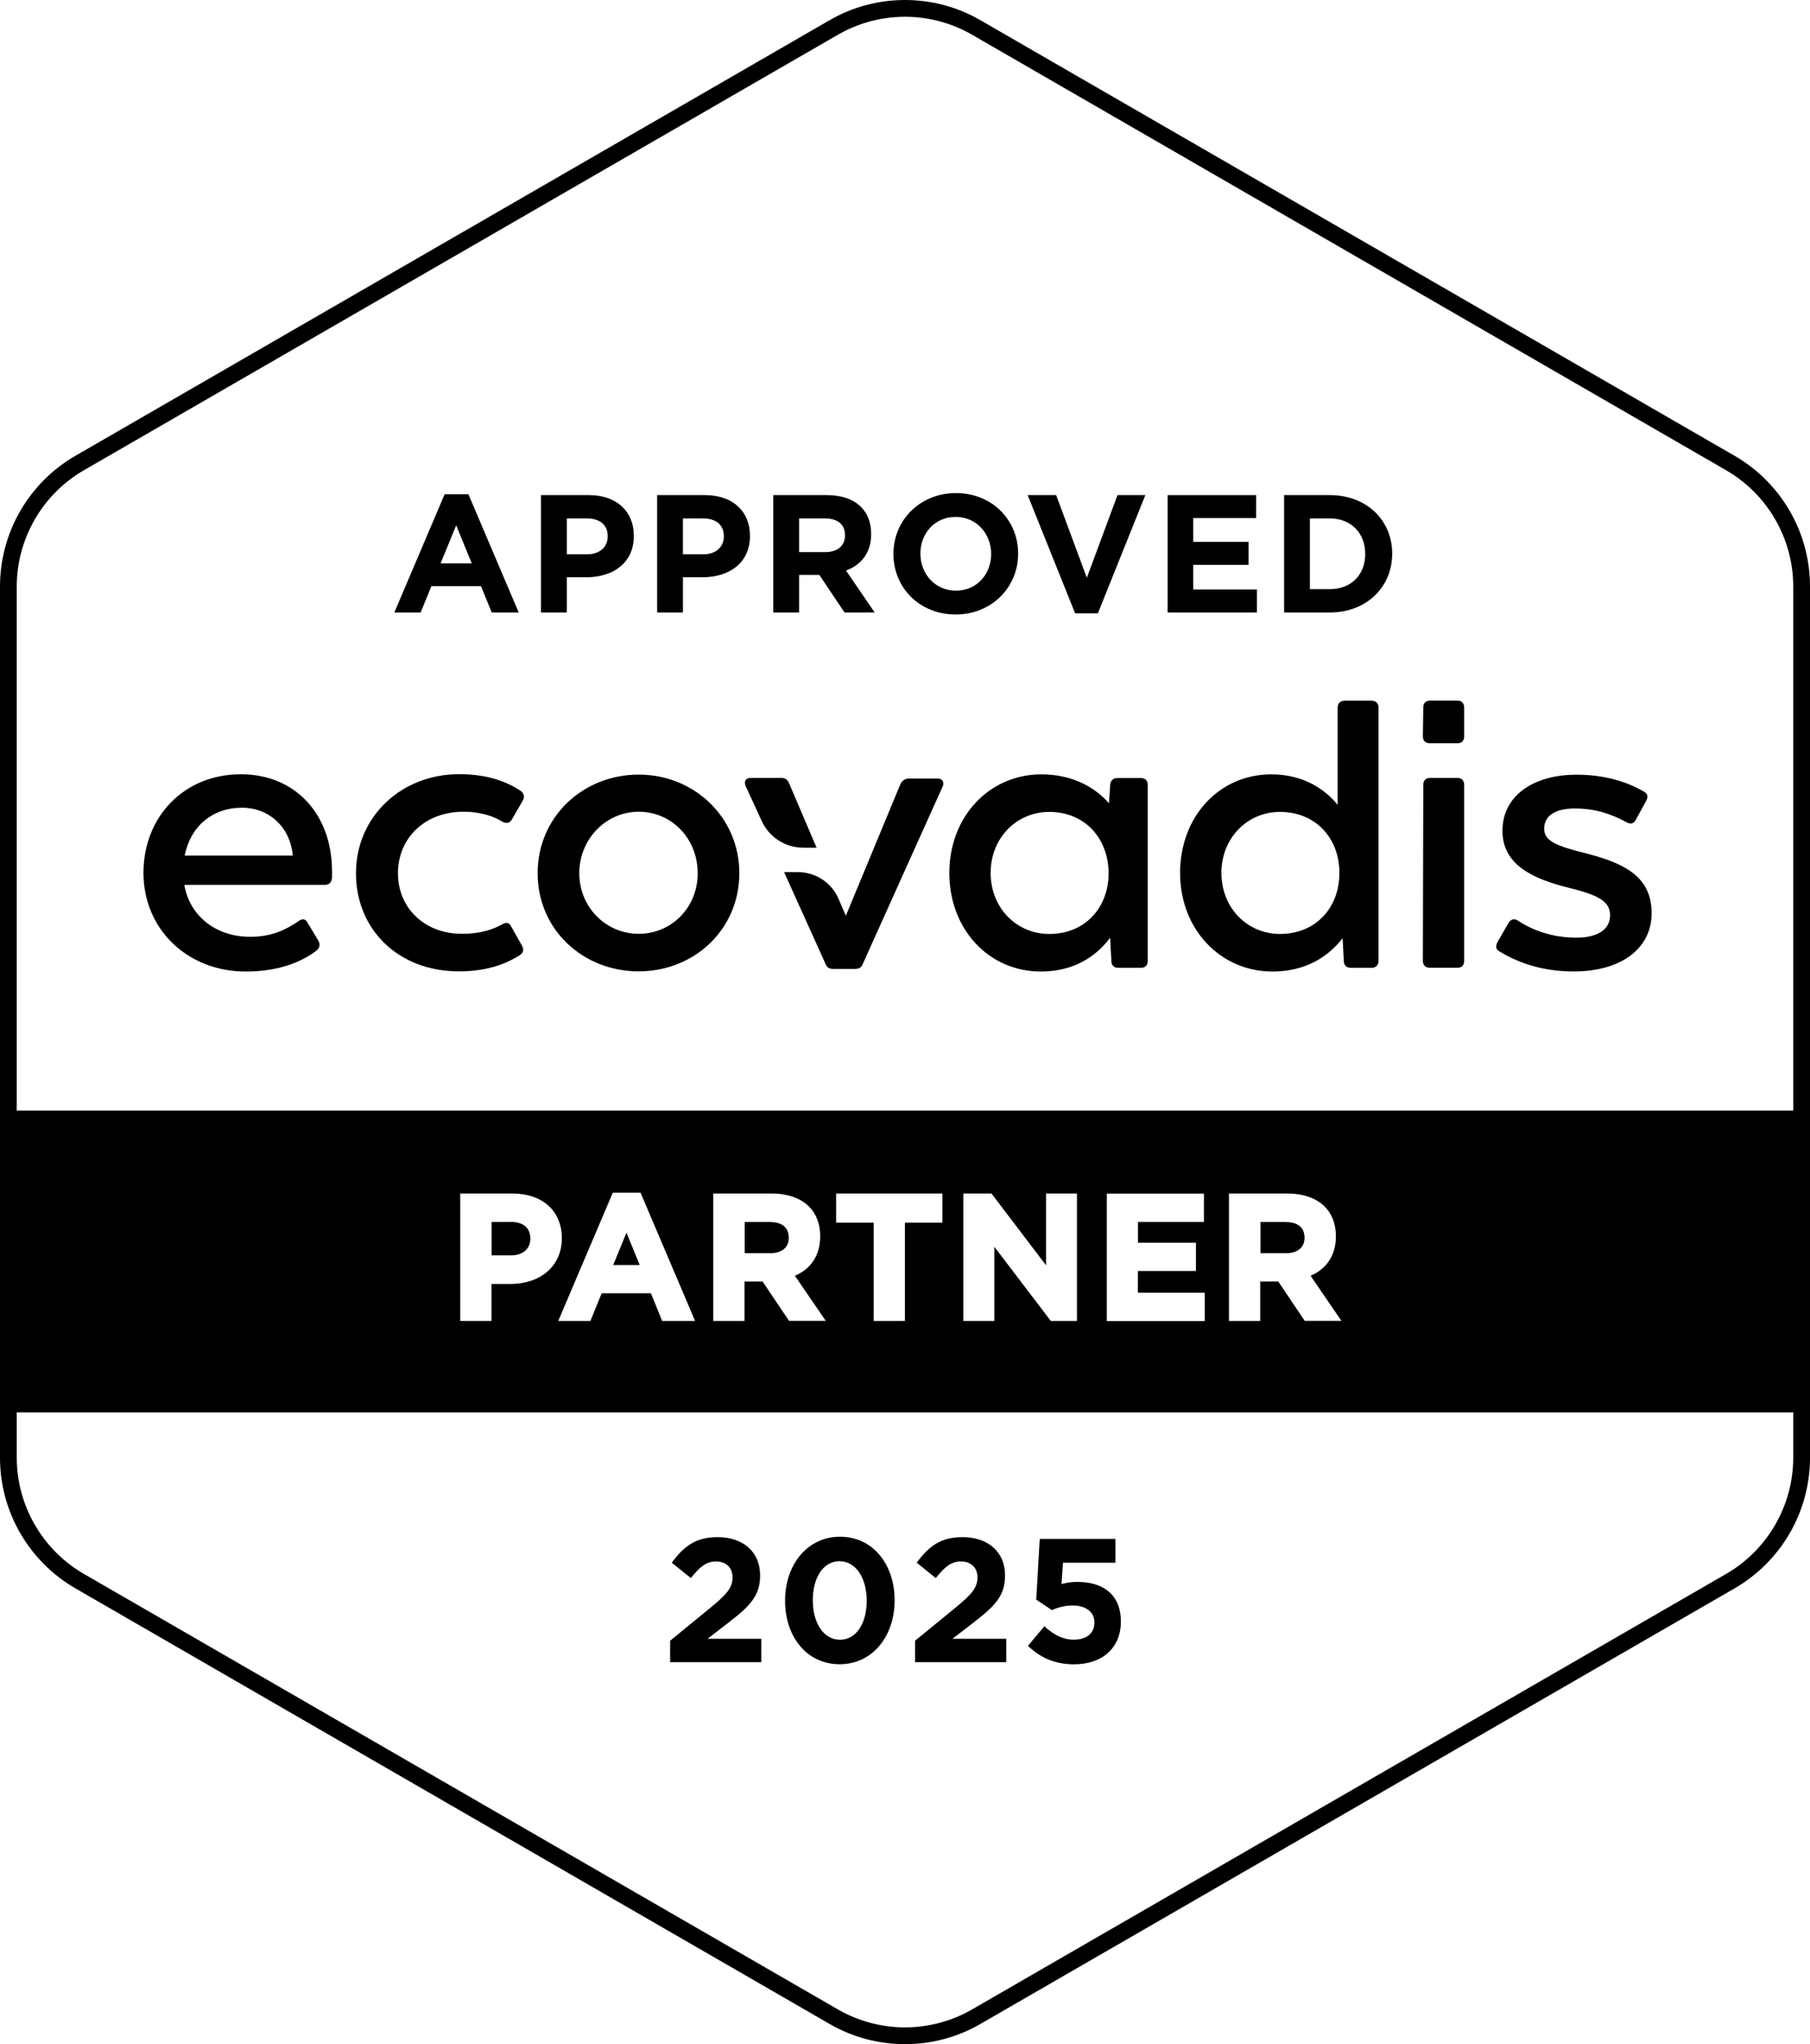
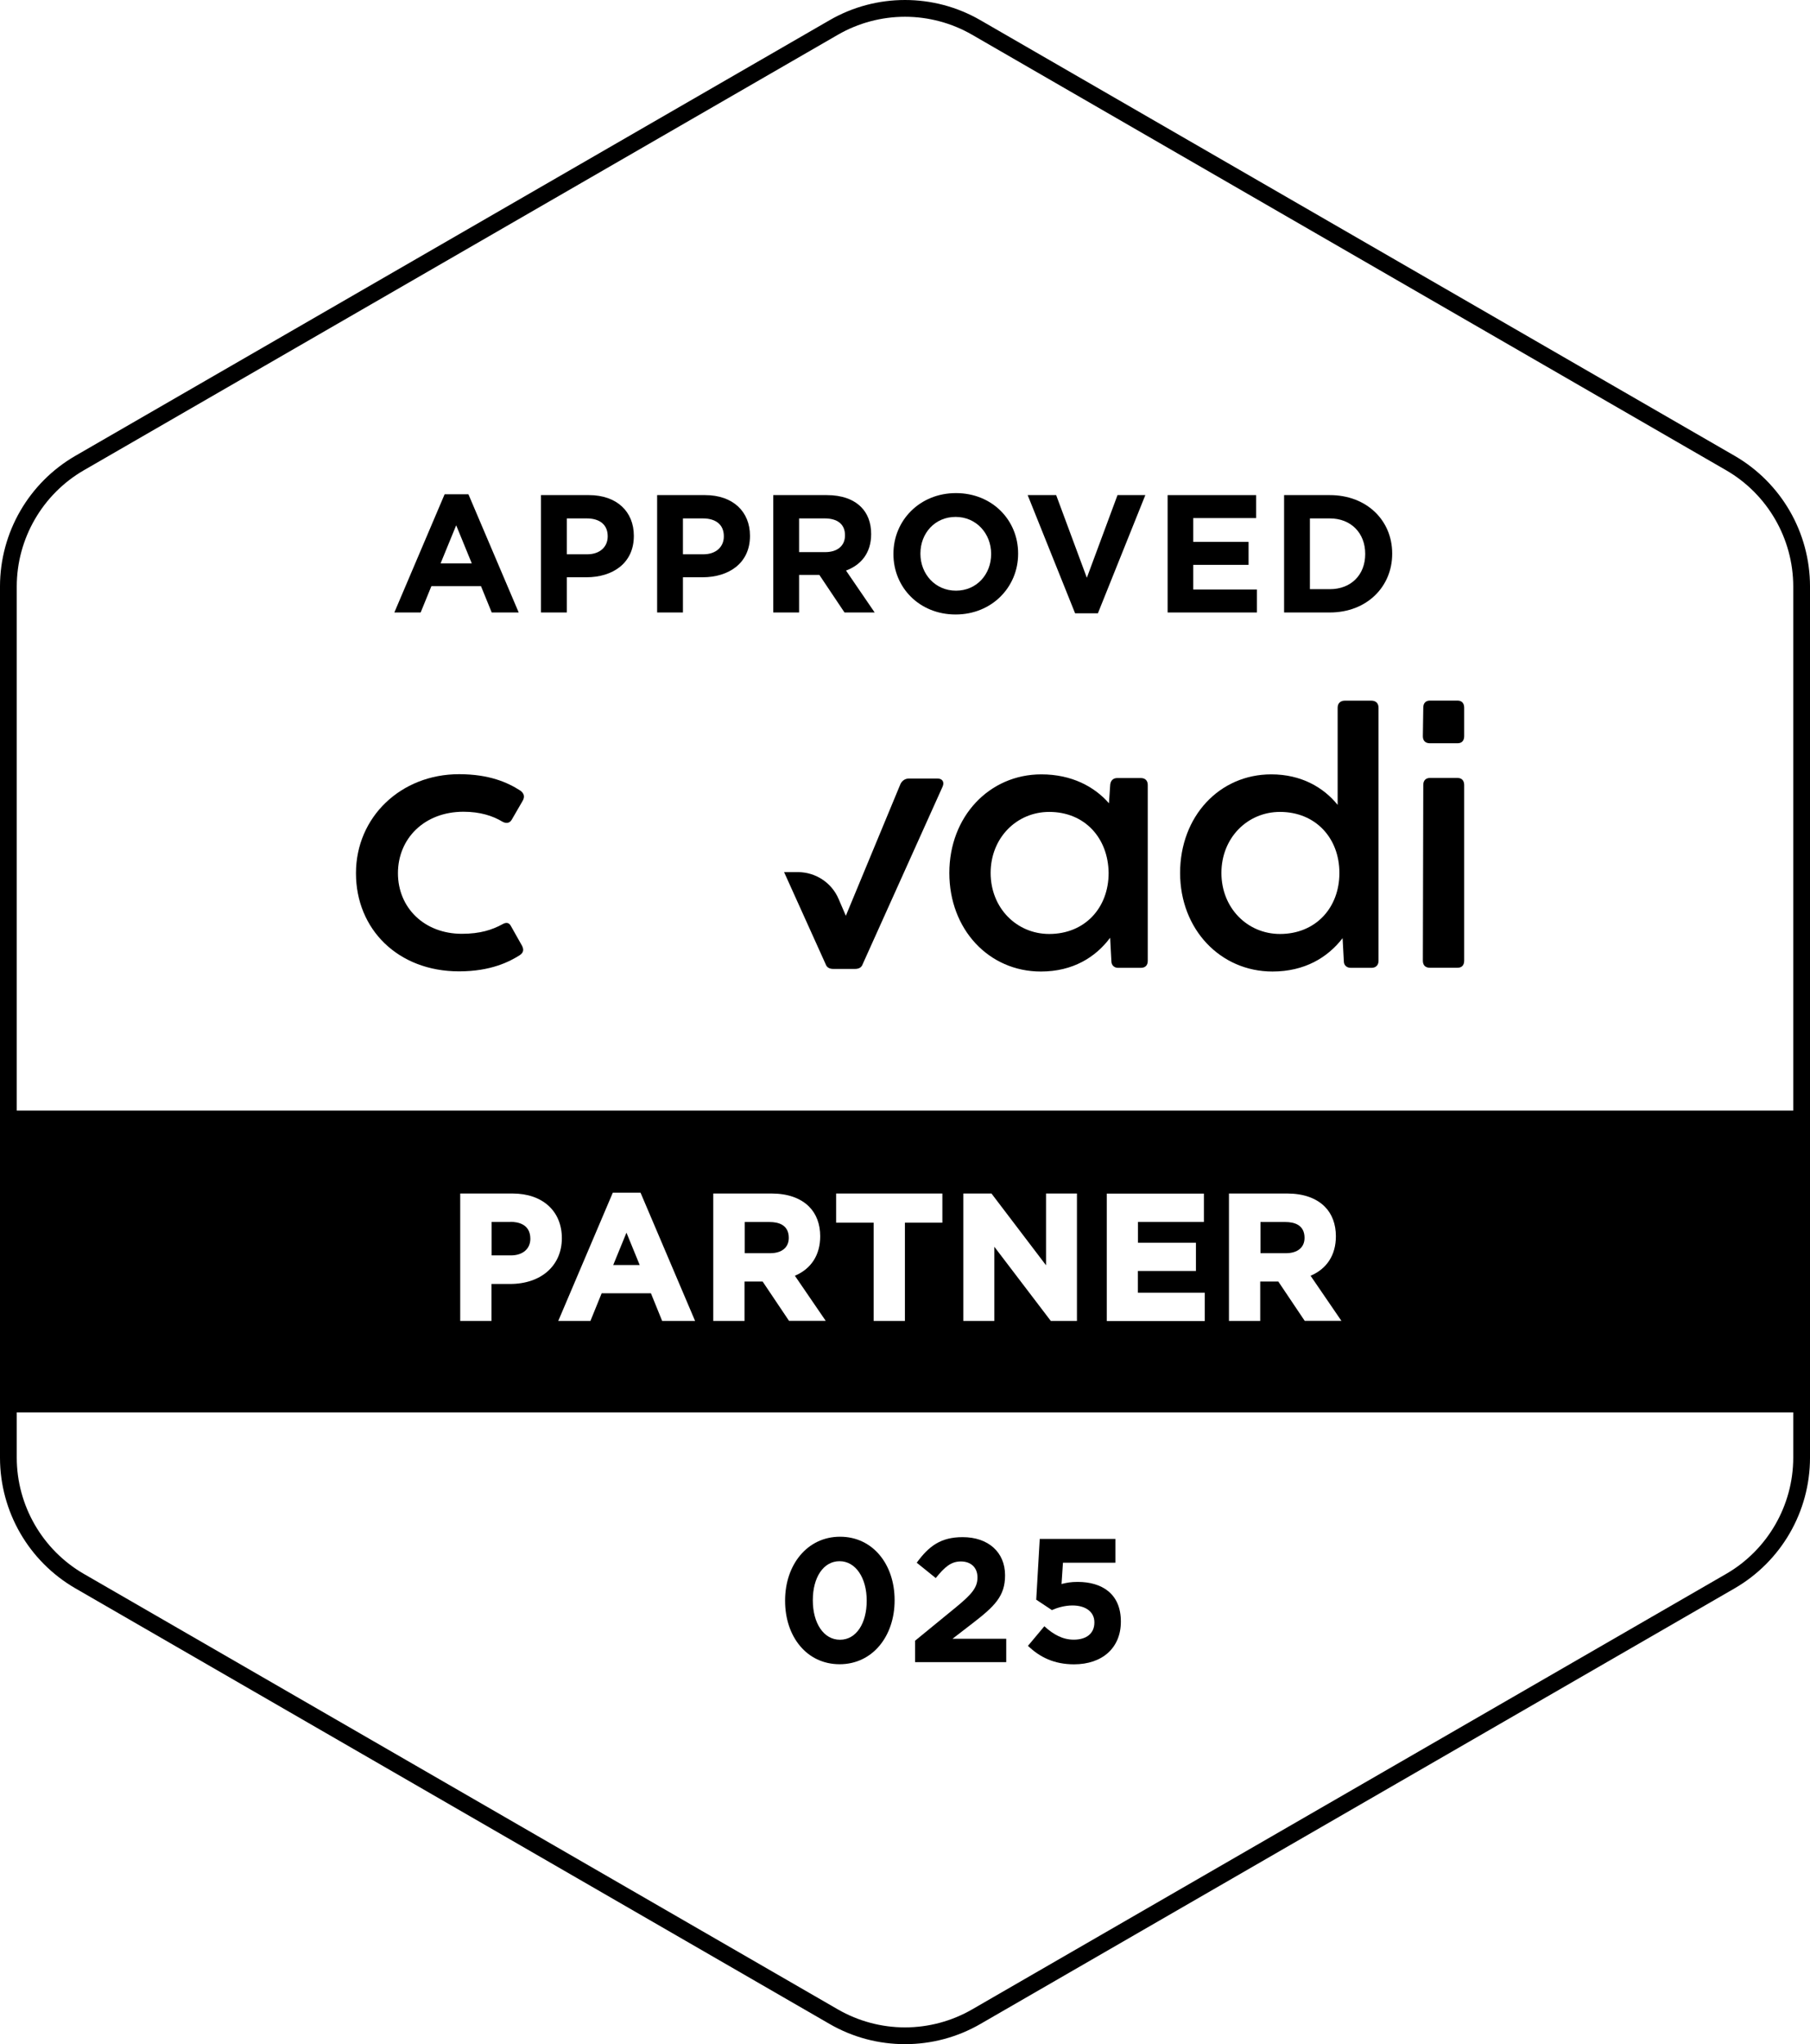
<svg xmlns="http://www.w3.org/2000/svg" id="uuid-43b66748-06c3-4f77-a668-a9a4e2430990" data-name="TRACÉS" viewBox="0 0 216 243.84">
  <g id="uuid-bd853101-b995-48cd-be24-ef9fc106c110" data-name="partner">
    <polygon points="74.76 147.04 73.18 150.9 76.34 150.9 74.76 147.04" />
    <path d="M91.84,145.77h-2.97v3.72h3.03c1.4,0,2.23-.68,2.23-1.83,0-1.57-1.25-1.89-2.29-1.89Z" />
    <path d="M60.92,145.76h-2.25v3.99h2.31c1.4,0,2.31-.78,2.31-1.98,0-1.76-1.49-2.02-2.37-2.02h0Z" />
    <path d="M153.39,145.77h-2.97v3.72h3.03c1.39,0,2.23-.68,2.23-1.83,0-1.57-1.25-1.89-2.29-1.89Z" />
    <path d="M207,54.37L117,2.41c-2.78-1.61-5.89-2.41-9-2.41s-6.22.8-9,2.41L9,54.37c-5.57,3.22-9,9.16-9,15.59v103.92c0,6.43,3.43,12.37,9,15.59l90,51.96c2.78,1.61,5.89,2.41,9,2.41s6.22-.8,9-2.41l90-51.96c5.57-3.22,9-9.16,9-15.59v-103.92c0-6.43-3.43-12.37-9-15.59ZM214,173.88c0,5.7-3.07,11.01-8,13.86l-90,51.96c-2.43,1.4-5.2,2.14-8,2.14s-5.57-.74-8-2.14L10,187.74c-4.93-2.85-8-8.16-8-13.86v-5.4h212v5.4ZM60.86,153.16h-2.21v4.41h-3.73v-15.2h6.25c3.57,0,5.88,2.09,5.88,5.33s-2.43,5.46-6.19,5.46h0ZM73.13,142.27h3.31l6.51,15.3h-3.93l-1.34-3.3h-5.88l-1.34,3.3h-3.84l6.51-15.3h0ZM98.54,157.56h.01-4.39s-3.15-4.69-3.15-4.69h-2.16v4.7h-3.73v-15.2h6.97c1.89,0,3.44.54,4.46,1.56.87.87,1.33,2.09,1.33,3.54,0,2.23-1.07,3.88-3.02,4.71l3.68,5.38ZM99.78,145.85v-3.48h12.68v3.48h-4.47v11.72h-3.73v-11.72s-4.48,0-4.48,0ZM114.96,157.57v-15.2h3.36l6.51,8.56v-8.56h3.69v15.2h-3.12l-6.74-8.85v8.85h-3.7ZM135.8,145.76v2.48h6.92v3.37h-6.93v2.59h7.98v3.38h-11.69v-15.2h11.59v3.38h-7.87ZM160.09,157.56h0-4.39s-3.15-4.69-3.15-4.69h-2.16v4.7h-3.73v-15.2h6.97c1.89,0,3.44.54,4.46,1.56.87.87,1.33,2.09,1.33,3.54,0,2.23-1.07,3.88-3.02,4.71l3.68,5.38ZM214,132.48H2v-62.52c0-5.7,3.07-11.01,8-13.86L100,4.14c2.43-1.4,5.2-2.14,8-2.14s5.57.74,8,2.14l90,51.96c4.93,2.85,8,8.16,8,13.86v62.52Z" />
  </g>
  <g id="uuid-35f340bb-f7b6-45f0-9444-424f42a109e5" data-name="ecovadis">
    <polygon points="131.02 73.16 136.68 59.06 133.36 59.06 129.7 68.92 126.04 59.06 122.64 59.06 128.3 73.16 131.02 73.16" />
    <path d="M81.5,68.86h2.34c3.14,0,5.66-1.68,5.66-4.92v-.04c0-2.86-2.02-4.84-5.36-4.84h-5.72v14h3.08v-4.2ZM81.5,61.84h2.38c1.54,0,2.5.74,2.5,2.12v.04c0,1.2-.9,2.12-2.44,2.12h-2.44s0-4.28,0-4.28Z" />
    <path d="M158.7,59.06h-5.46v14h5.46c4.4,0,7.44-3.06,7.44-7v-.04c0-3.94-3.04-6.96-7.44-6.96ZM162.92,66.1c0,2.48-1.7,4.18-4.22,4.18h-2.38v-8.44h2.38c2.52,0,4.22,1.74,4.22,4.22v.04Z" />
    <polygon points="150 70.32 142.4 70.32 142.4 67.38 149 67.38 149 64.64 142.4 64.64 142.4 61.8 149.9 61.8 149.9 59.06 139.34 59.06 139.34 73.06 150 73.06 150 70.32" />
    <path d="M114.04,73.3c4.32,0,7.46-3.26,7.46-7.24v-.04c0-3.98-3.1-7.2-7.42-7.2s-7.46,3.26-7.46,7.24v.04c0,3.98,3.1,7.2,7.42,7.2ZM109.84,66.02c0-2.4,1.72-4.36,4.2-4.36s4.24,2,4.24,4.4v.04c0,2.4-1.72,4.36-4.2,4.36s-4.24-2-4.24-4.4v-.04Z" />
    <path d="M51.48,69.92h5.92l1.28,3.14h3.22l-6-14.1h-2.84l-6,14.1h3.14l1.28-3.14ZM54.44,62.66l1.86,4.54h-3.72l1.86-4.54Z" />
    <path d="M67.64,68.86h2.34c3.14,0,5.66-1.68,5.66-4.92v-.04c0-2.86-2.02-4.84-5.36-4.84h-5.72v14h3.08v-4.2ZM67.64,61.84h2.38c1.54,0,2.5.74,2.5,2.12v.04c0,1.2-.9,2.12-2.44,2.12h-2.44s0-4.28,0-4.28Z" />
    <path d="M95.36,68.58h2.42l3,4.48h3.6l-3.42-5c1.78-.66,3-2.08,3-4.34v-.04c0-1.32-.42-2.42-1.2-3.2-.92-.92-2.3-1.42-4.08-1.42h-6.4v14h3.08v-4.48ZM95.36,61.84h3.06c1.5,0,2.42.68,2.42,2v.04c0,1.18-.86,1.98-2.36,1.98h-3.12s0-4.02,0-4.02Z" />
  </g>
  <g id="uuid-1f616bda-b636-4e32-b044-4d36f529e78e" data-name="approved">
    <path d="M111.89,92.87h-3.45c-.44.01-.79.26-.98.65l-6.52,15.72-.86-2c-.83-1.95-2.75-3.21-4.87-3.21h-1.64l4.95,10.96c.15.44.49.59.94.59h2.56c.45,0,.79-.15.94-.59l9.52-21.14c.25-.54,0-.98-.59-.98Z" />
    <path d="M163.67,83.58h-3.2c-.49,0-.84.3-.84.84v11.59c-1.67-2.07-4.33-3.64-7.92-3.64-6.2,0-10.88,5.02-10.88,11.76s4.82,11.76,11.02,11.76c3.84,0,6.59-1.67,8.37-3.98l.15,2.75c0,.49.34.79.84.79h2.46c.49,0,.84-.29.84-.84v-30.19c0-.54-.34-.84-.84-.84ZM152.75,111.41c-3.89,0-6.99-3.1-6.99-7.28s3.1-7.28,6.99-7.28c4.23,0,7.09,3.1,7.09,7.28s-2.85,7.28-7.09,7.28Z" />
    <path d="M136.13,92.81h-2.8c-.49,0-.79.3-.84.79l-.15,2.22c-1.72-1.97-4.43-3.45-8.07-3.45-6.2,0-10.98,5.02-10.98,11.76s4.72,11.76,10.92,11.76c3.84,0,6.55-1.72,8.27-4.03l.15,2.8c0,.49.35.79.79.79h2.71c.54,0,.84-.29.84-.84v-20.96c0-.54-.3-.84-.84-.84h0ZM125.21,111.41c-3.89,0-6.99-3.1-6.99-7.28s3.1-7.28,6.99-7.28c4.23,0,7.04,3.1,7.09,7.28,0,4.18-2.85,7.28-7.09,7.28Z" />
    <path d="M173.94,92.8h-3.3c-.49,0-.79.3-.79.84l-.05,20.96c0,.54.3.84.84.84h3.3c.49,0,.79-.29.79-.84v-20.96c0-.54-.3-.84-.79-.84Z" />
    <path d="M173.94,83.57h-3.3c-.49,0-.79.3-.79.84l-.05,3.41c0,.54.3.84.84.84h3.3c.49,0,.79-.29.79-.84v-3.41c0-.54-.3-.84-.79-.84Z" />
-     <path d="M189.47,101.85h.03c-3.84-.94-5.22-1.53-5.22-3,0-1.67,1.53-2.41,3.64-2.41,2.36,0,4.23.59,6.15,1.62.49.3.89.2,1.13-.24l1.23-2.26c.29-.49.2-.89-.25-1.13-1.92-1.13-4.63-2.02-8.02-2.02-5.32,0-8.86,2.61-8.86,6.69s3.64,5.76,8.07,6.84c3.59.89,4.77,1.67,4.77,3.25,0,1.72-1.52,2.66-4.04,2.66-2.85,0-5.22-.89-6.94-2.02-.44-.3-.84-.2-1.13.25l-1.33,2.31c-.25.49-.2.89.29,1.13,2.36,1.43,5.27,2.36,8.81,2.36,5.76,0,9.3-2.81,9.3-6.94s-2.85-5.86-7.63-7.09h0Z" />
-     <path d="M97.45,101.12l-3.3-7.73c-.2-.44-.49-.59-.93-.59h-3.64c-.59,0-.84.39-.59.98l1.91,4.15c.89,1.94,2.82,3.19,4.96,3.19,0,0,1.59,0,1.59,0Z" />
-     <path d="M28.75,92.36h-.02c-6.84.01-11.61,5.13-11.61,11.77s5.17,11.76,12.21,11.76c4.18,0,6.84-1.28,8.46-2.51.39-.34.44-.74.2-1.18l-1.28-2.12c-.25-.49-.64-.54-1.08-.2-1.33.89-3.05,1.87-5.76,1.87-4.23,0-7.28-2.61-7.87-6.2h16.78c.49,0,.79-.29.84-.84v-.79c0-6.79-4.38-11.56-10.87-11.56h0ZM34.93,102.06h-12.89c.69-3.49,3.3-5.71,6.84-5.71,3.2,0,5.71,2.26,6.05,5.61v.1Z" />
-     <path d="M76.22,92.4c-6.64,0-12.06,5.02-12.06,11.76s5.41,11.71,12.06,11.71,12.01-5.02,12.01-11.71-5.41-11.76-12.01-11.76ZM76.22,111.39c-3.94,0-7.09-3.2-7.09-7.23s3.15-7.33,7.09-7.33,7.04,3.2,7.04,7.33-3.15,7.23-7.04,7.23Z" />
    <path d="M55.32,96.83h0c1.97,0,3.49.49,4.63,1.18.44.25.89.2,1.13-.25l1.28-2.21c.29-.49.2-.89-.25-1.23-1.53-.99-3.74-1.97-7.33-1.97-6.94,0-12.3,5.12-12.3,11.81s5.02,11.71,12.3,11.71c3.84,0,6.05-1.18,7.23-1.92.44-.29.54-.64.29-1.13l-1.33-2.36c-.2-.39-.54-.49-1.03-.2-1.18.64-2.61,1.13-4.82,1.13-4.48,0-7.63-3.1-7.63-7.23s3.15-7.33,7.82-7.33Z" />
  </g>
  <g id="uuid-c02e2e06-204a-4c72-84c4-69584acc4ab5" data-name="2025">
-     <path d="M79.98,195.71l4.9-4.01c1.83-1.51,2.54-2.31,2.54-3.53s-.82-1.91-1.98-1.91-1.91.63-3,1.98l-2.27-1.83c1.45-1.98,2.86-3.05,5.48-3.05,3.05,0,5.06,1.79,5.06,4.54v.04c0,2.46-1.26,3.68-3.87,5.69l-2.4,1.85h6.41v2.79h-10.88v-2.56Z" />
    <path d="M93.69,190.96v-.04c0-4.27,2.65-7.61,6.56-7.61s6.51,3.3,6.51,7.56v.04c0,4.26-2.63,7.61-6.56,7.61s-6.51-3.3-6.51-7.56ZM103.43,190.96v-.04c0-2.67-1.3-4.69-3.24-4.69s-3.19,1.95-3.19,4.64v.04c0,2.69,1.28,4.69,3.24,4.69s3.19-1.98,3.19-4.64Z" />
    <path d="M109.21,195.71l4.9-4.01c1.83-1.51,2.54-2.31,2.54-3.53s-.82-1.91-1.98-1.91-1.91.63-3,1.98l-2.27-1.83c1.45-1.98,2.86-3.05,5.48-3.05,3.05,0,5.06,1.79,5.06,4.54v.04c0,2.46-1.26,3.68-3.87,5.69l-2.4,1.85h6.41v2.79h-10.88v-2.56Z" />
    <path d="M122.68,196.32l1.95-2.33c1.11,1.01,2.21,1.6,3.51,1.6,1.51,0,2.46-.74,2.46-2.04v-.04c0-1.26-1.07-2-2.61-2-.92,0-1.77.25-2.46.55l-1.87-1.24.42-7.25h9.03v2.84h-6.26l-.17,2.54c.59-.15,1.11-.25,1.93-.25,2.86,0,5.15,1.39,5.15,4.71v.04c0,3.11-2.21,5.08-5.59,5.08-2.35,0-4.08-.84-5.5-2.21Z" />
  </g>
</svg>